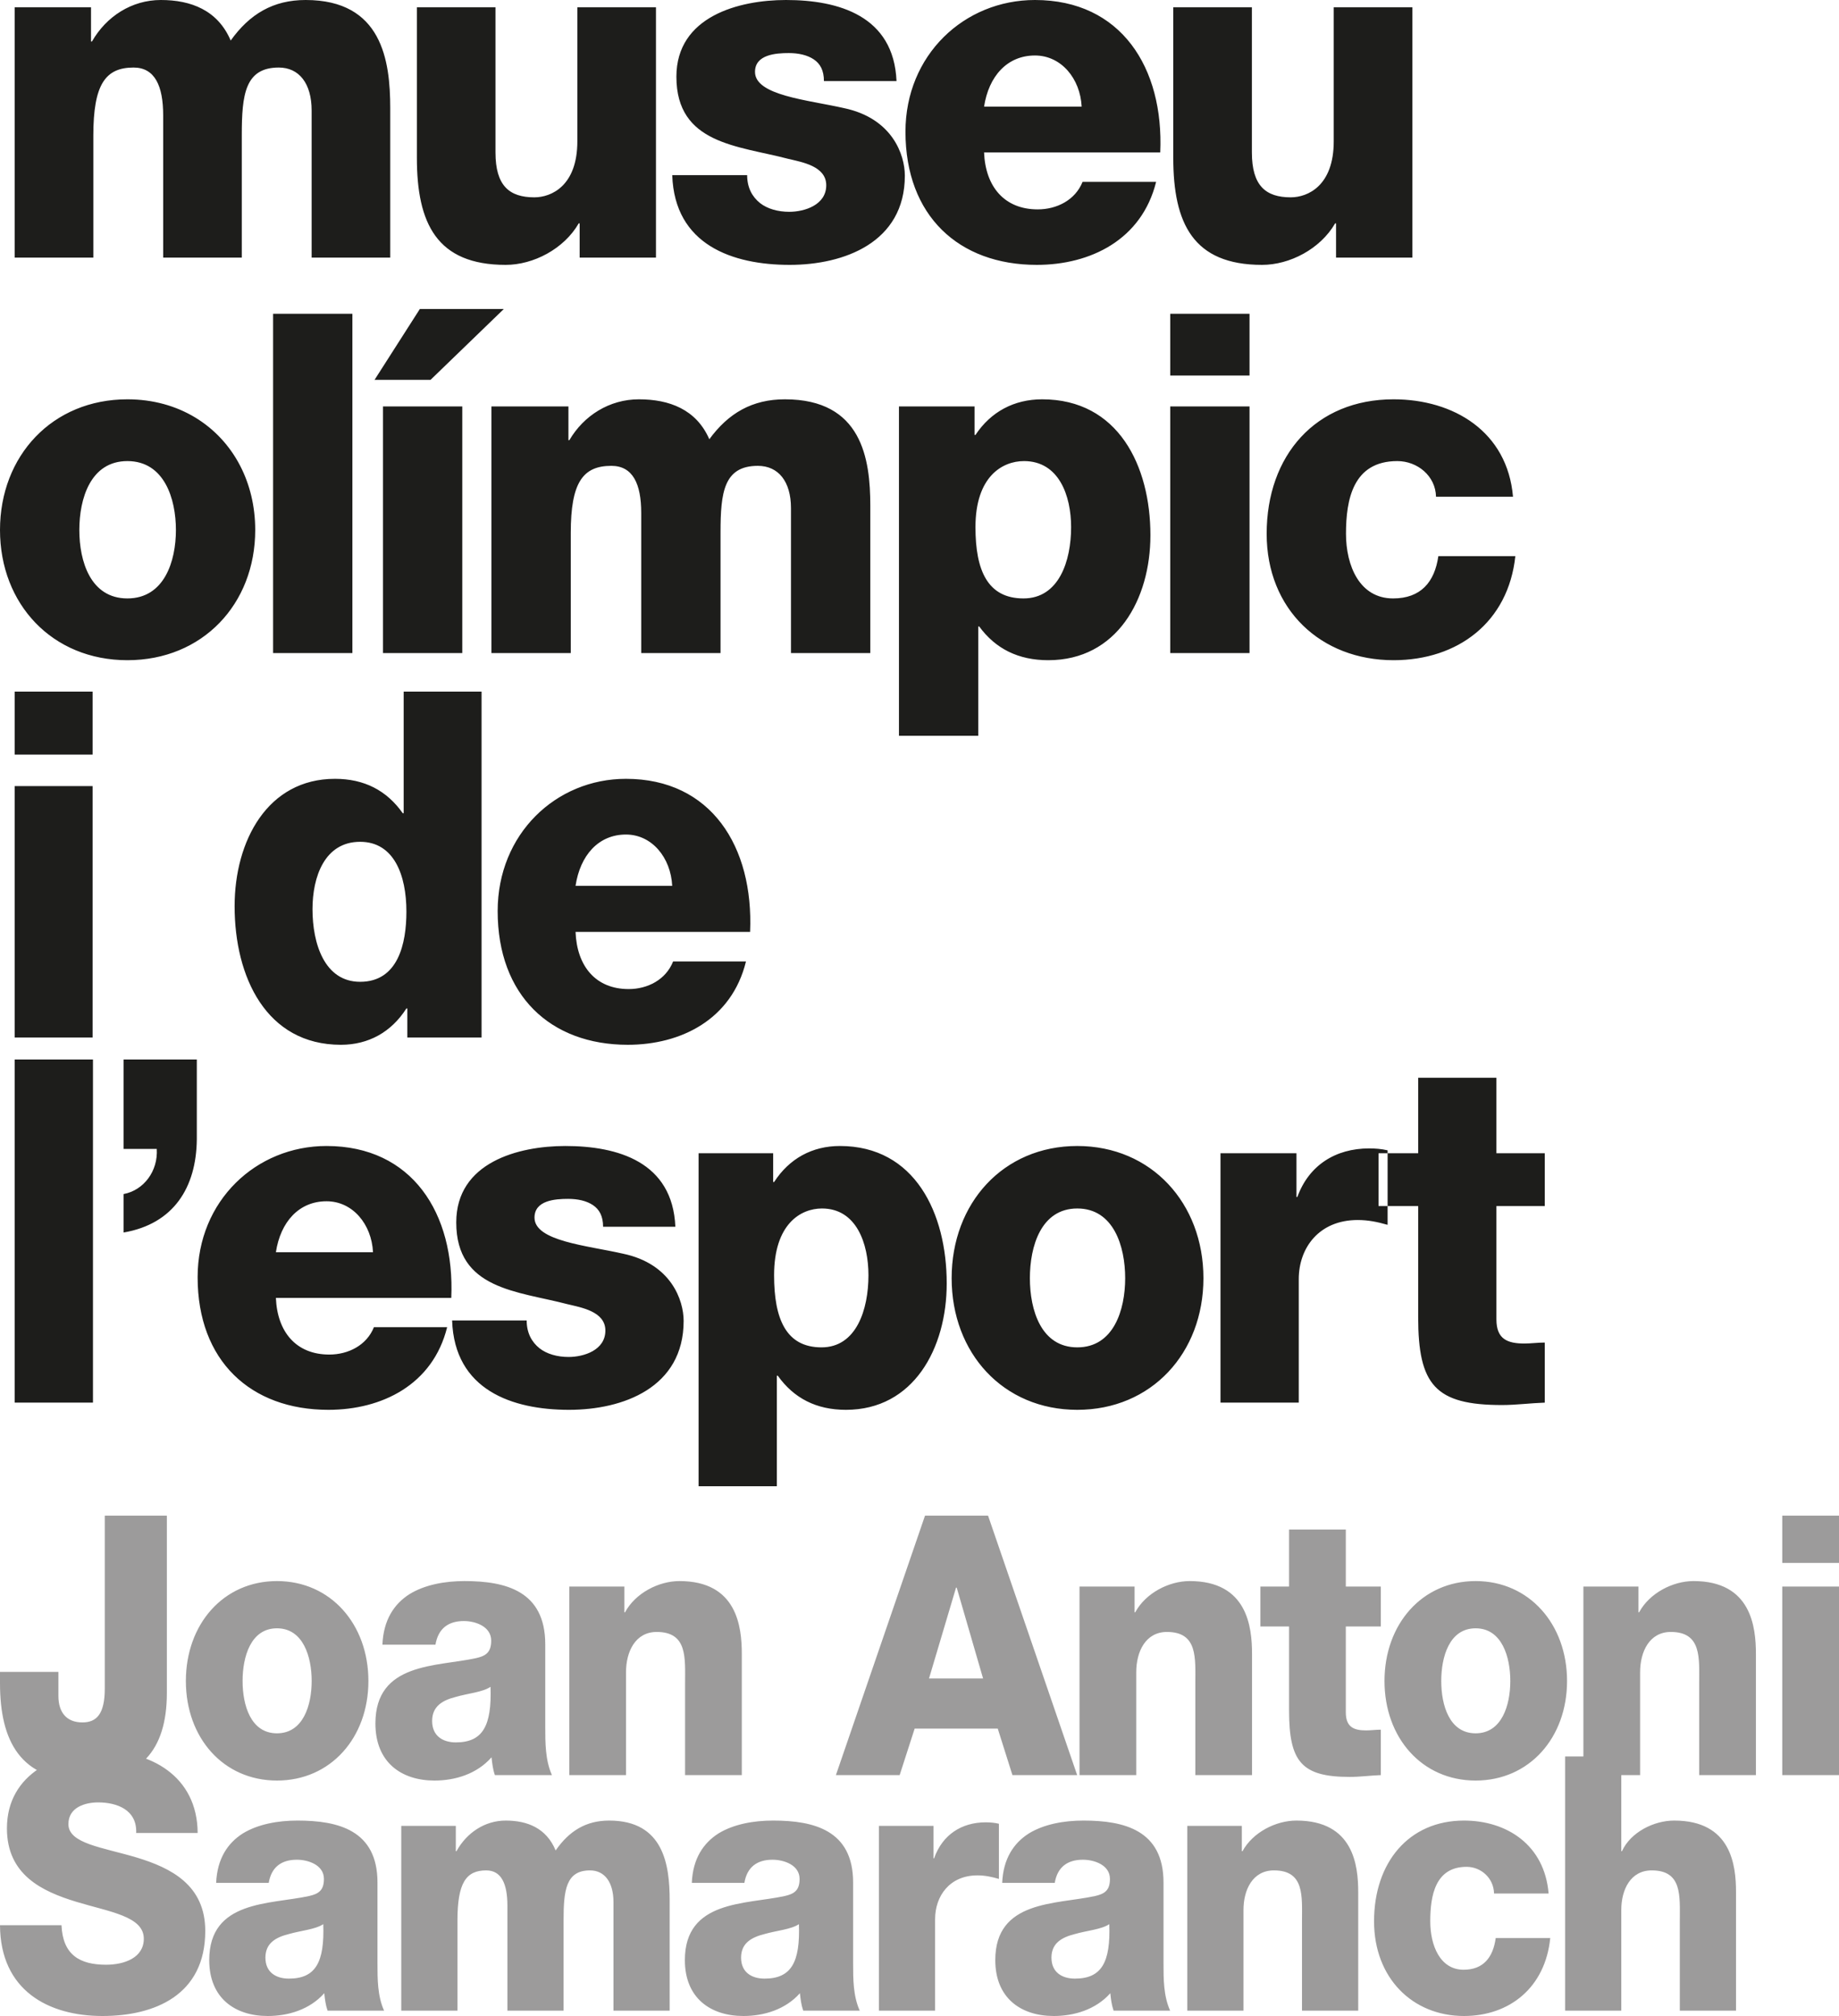
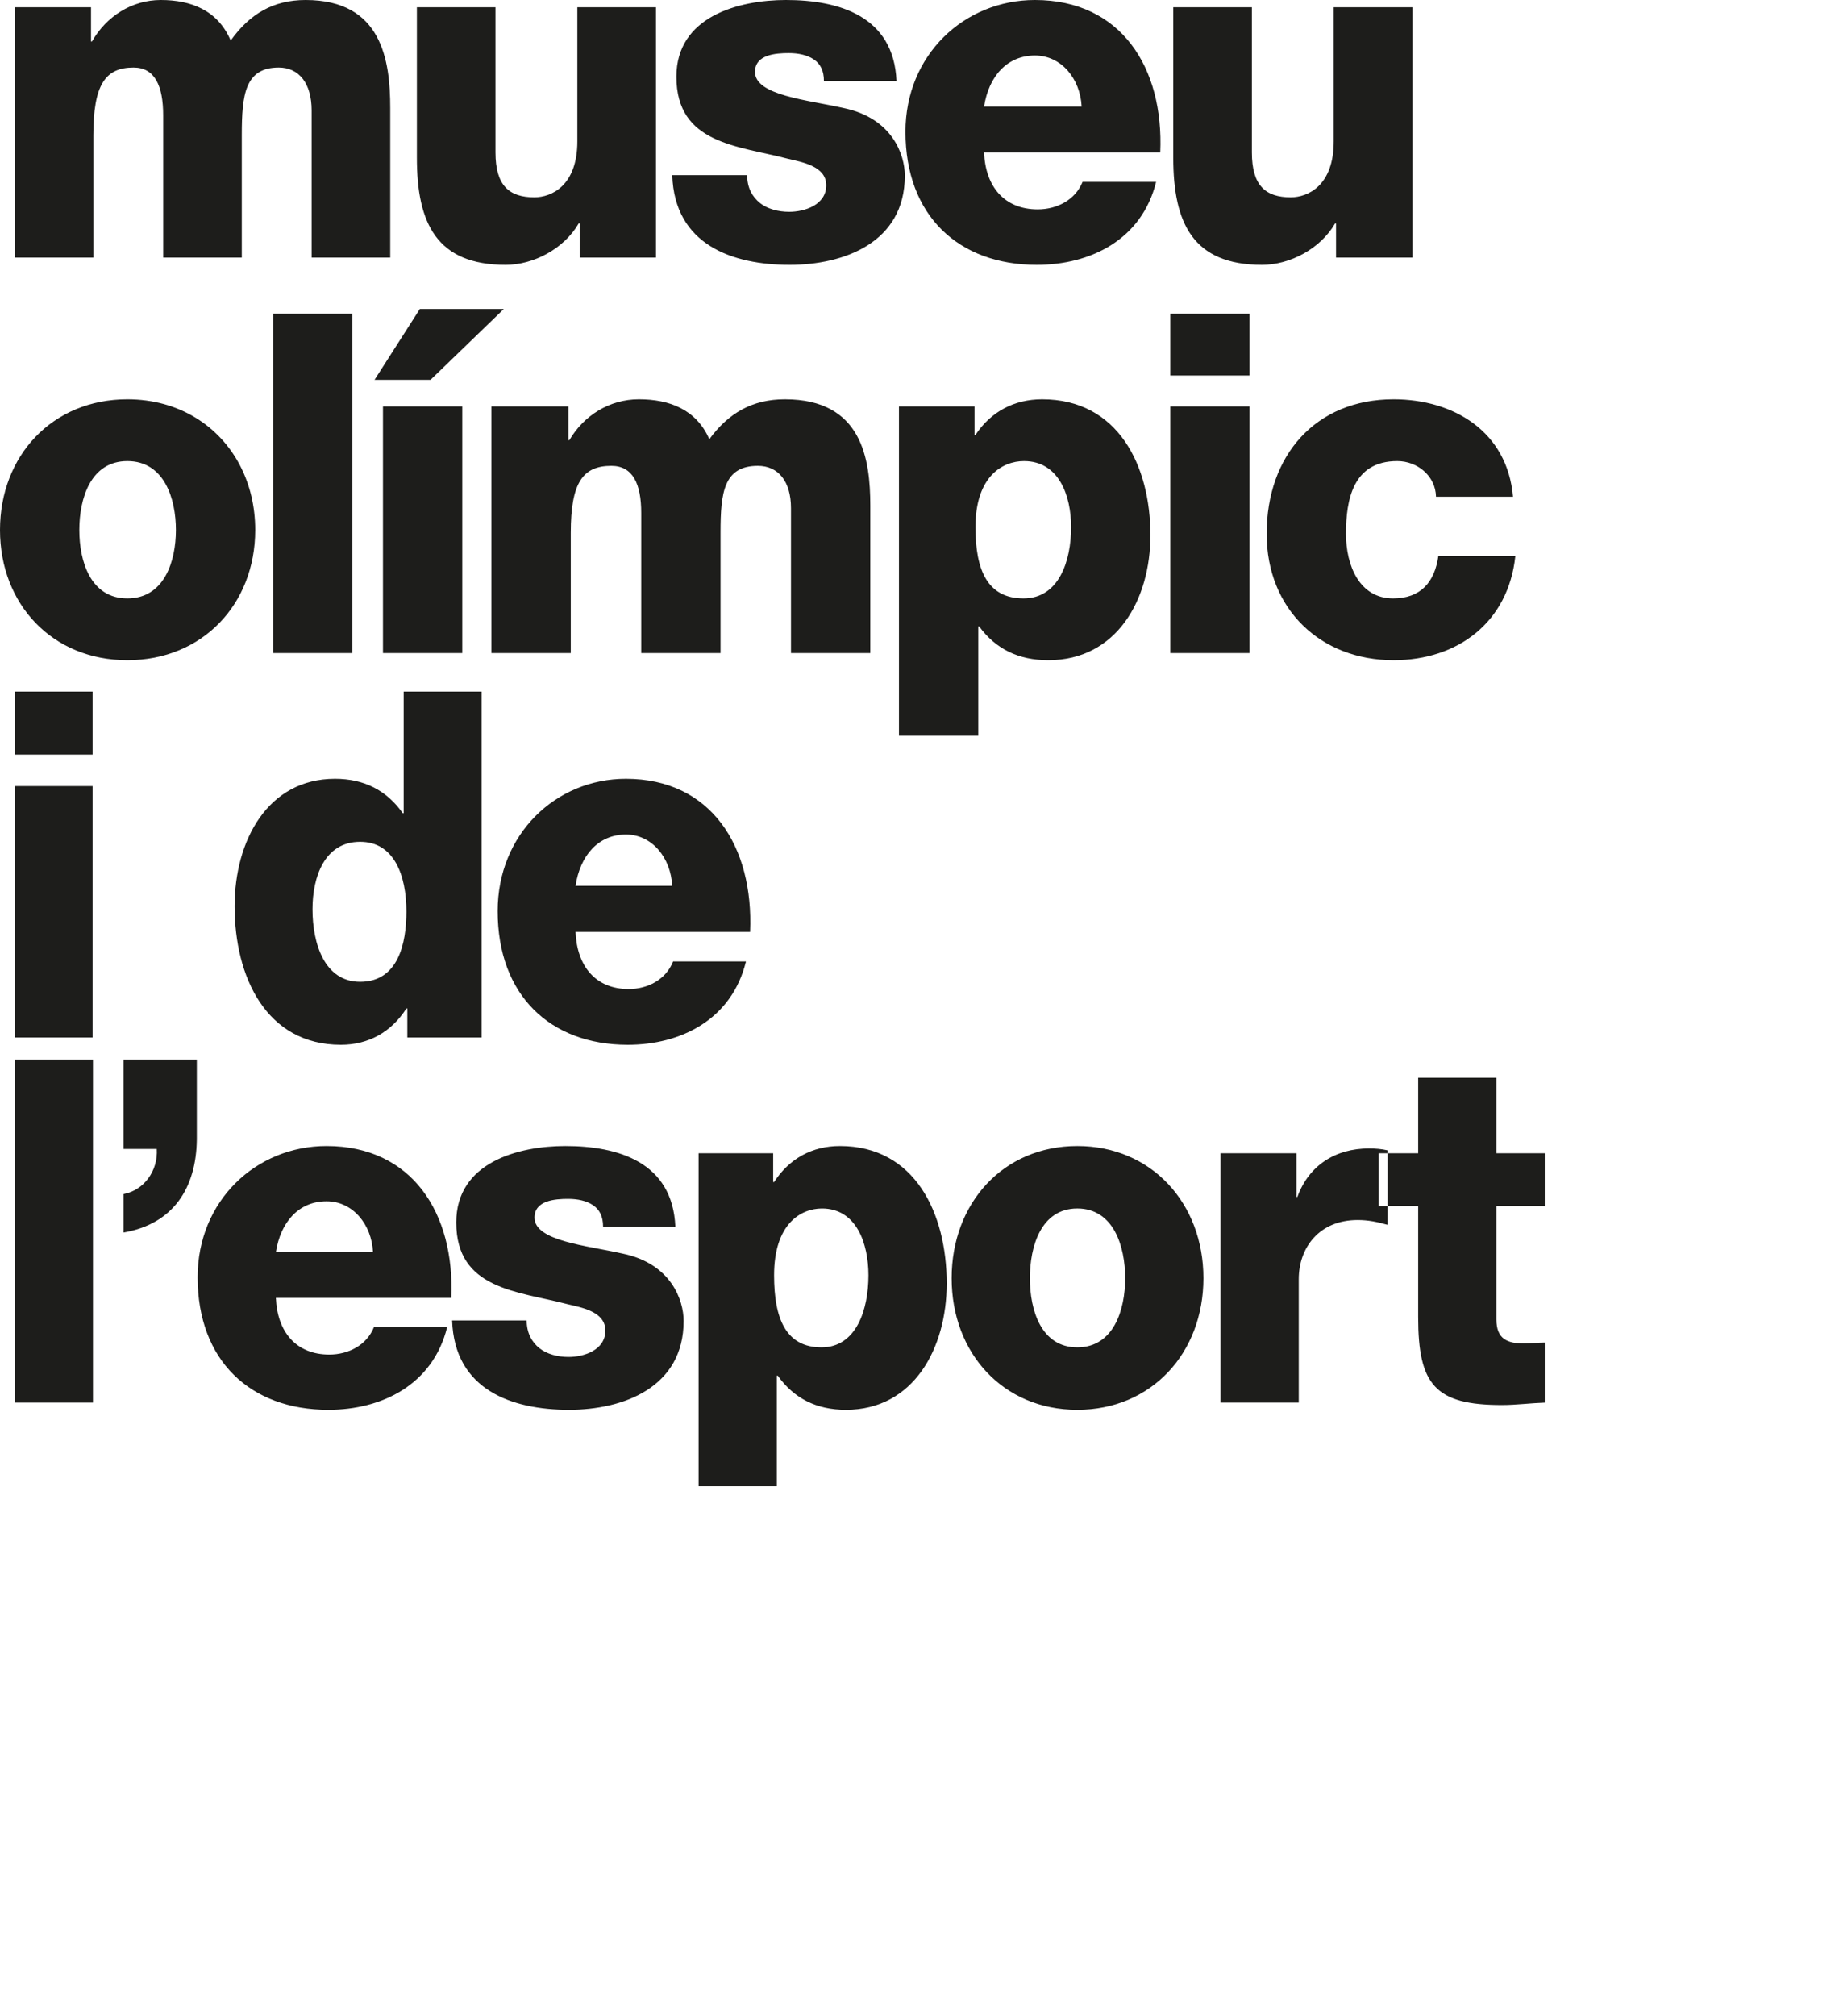
<svg xmlns="http://www.w3.org/2000/svg" width="125" height="137" viewBox="0 0 125 137">
  <g fill="none" fill-rule="evenodd">
-     <path fill="#9C9B9B" d="M106.383,136.637 L110.202,136.637 L110.202,129.79 C110.202,128.412 110.832,127.105 112.269,127.105 C114.359,127.105 114.18,128.847 114.18,130.564 L114.18,136.637 L118,136.637 L118,128.581 C118,126.767 117.684,123.719 113.799,123.719 C112.405,123.719 110.832,124.517 110.248,125.799 L110.202,125.799 L110.202,119.364 L106.383,119.364 L106.383,136.637 Z M105.261,128.678 C104.99,125.364 102.408,123.719 99.51,123.719 C95.756,123.719 93.397,126.573 93.397,130.564 C93.397,134.412 96.003,137 99.51,137 C102.609,137 105.036,135.065 105.373,131.702 L101.666,131.702 C101.487,133.033 100.812,133.856 99.486,133.856 C97.87,133.856 97.217,132.186 97.217,130.564 C97.217,128.823 97.554,126.863 99.688,126.863 C100.654,126.863 101.53,127.614 101.553,128.678 L105.261,128.678 Z M80.703,136.637 L84.522,136.637 L84.522,129.79 C84.522,128.412 85.151,127.105 86.59,127.105 C88.679,127.105 88.499,128.847 88.499,130.564 L88.499,136.637 L92.32,136.637 L92.32,128.581 C92.32,126.767 92.004,123.719 88.118,123.719 C86.725,123.719 85.151,124.517 84.456,125.799 L84.41,125.799 L84.41,124.081 L80.703,124.081 L80.703,136.637 Z M71.694,127.952 C71.873,126.887 72.547,126.38 73.603,126.38 C74.39,126.38 75.445,126.742 75.445,127.685 C75.445,128.46 75.086,128.701 74.435,128.847 C71.784,129.428 67.651,129.113 67.651,133.202 C67.651,135.79 69.402,137 71.626,137 C73.019,137 74.48,136.564 75.47,135.452 C75.513,135.863 75.558,136.25 75.693,136.637 L79.536,136.637 C79.086,135.646 79.086,134.485 79.086,133.42 L79.086,127.928 C79.086,124.371 76.412,123.719 73.649,123.719 C72.322,123.719 70.975,123.96 69.941,124.589 C68.908,125.242 68.189,126.307 68.121,127.952 L71.694,127.952 Z M71.469,133.033 C71.469,132.04 72.188,131.653 73.042,131.436 C73.873,131.193 74.861,131.122 75.401,130.759 C75.491,133.347 74.885,134.46 73.064,134.46 C72.21,134.46 71.469,134.049 71.469,133.033 Z M59.74,136.637 L63.56,136.637 L63.56,130.42 C63.56,128.847 64.549,127.444 66.436,127.444 C66.953,127.444 67.403,127.541 67.897,127.685 L67.897,123.936 C67.605,123.863 67.29,123.839 66.998,123.839 C65.358,123.839 64.055,124.686 63.493,126.282 L63.449,126.282 L63.449,124.081 L59.74,124.081 L59.74,136.637 Z M50.597,127.952 C50.777,126.887 51.451,126.38 52.507,126.38 C53.293,126.38 54.349,126.742 54.349,127.685 C54.349,128.46 53.991,128.701 53.338,128.847 C50.687,129.428 46.552,129.113 46.552,133.202 C46.552,135.79 48.305,137 50.53,137 C51.923,137 53.382,136.564 54.371,135.452 C54.416,135.863 54.462,136.25 54.596,136.637 L58.438,136.637 C57.988,135.646 57.988,134.485 57.988,133.42 L57.988,127.928 C57.988,124.371 55.315,123.719 52.551,123.719 C51.226,123.719 49.878,123.96 48.844,124.589 C47.812,125.242 47.092,126.307 47.024,127.952 L50.597,127.952 Z M50.372,133.033 C50.372,132.04 51.092,131.653 51.945,131.436 C52.776,131.193 53.765,131.122 54.304,130.759 C54.394,133.347 53.787,134.46 51.967,134.46 C51.114,134.46 50.372,134.049 50.372,133.033 Z M27.275,136.637 L31.094,136.637 L31.094,130.517 C31.094,127.952 31.679,127.105 33.049,127.105 C34.083,127.105 34.489,128.025 34.489,129.501 L34.489,136.637 L38.307,136.637 L38.307,130.493 C38.307,128.46 38.464,127.105 40.104,127.105 C41.093,127.105 41.699,127.903 41.699,129.259 L41.699,136.637 L45.519,136.637 L45.519,129.137 C45.519,126.742 45.115,123.719 41.408,123.719 C39.835,123.719 38.69,124.42 37.768,125.751 C37.139,124.226 35.835,123.719 34.375,123.719 C32.959,123.719 31.724,124.541 31.028,125.799 L30.982,125.799 L30.982,124.081 L27.275,124.081 L27.275,136.637 Z M18.266,127.952 C18.446,126.887 19.12,126.38 20.176,126.38 C20.962,126.38 22.018,126.742 22.018,127.685 C22.018,128.46 21.659,128.701 21.007,128.847 C18.356,129.428 14.222,129.113 14.222,133.202 C14.222,135.79 15.974,137 18.199,137 C19.592,137 21.052,136.564 22.041,135.452 C22.085,135.863 22.132,136.25 22.265,136.637 L26.107,136.637 C25.658,135.646 25.658,134.485 25.658,133.42 L25.658,127.928 C25.658,124.371 22.984,123.719 20.22,123.719 C18.896,123.719 17.547,123.96 16.513,124.589 C15.48,125.242 14.761,126.307 14.693,127.952 L18.266,127.952 Z M18.041,133.033 C18.041,132.04 18.76,131.653 19.614,131.436 C20.445,131.193 21.434,131.122 21.973,130.759 C22.063,133.347 21.457,134.46 19.636,134.46 C18.783,134.46 18.041,134.049 18.041,133.033 Z M0,130.831 C0.023,135.259 3.28,137 6.964,137 C10.492,137 13.952,135.597 13.952,131.218 C13.952,128.097 11.616,126.936 9.302,126.234 C6.964,125.533 4.65,125.291 4.65,123.96 C4.65,122.823 5.774,122.485 6.673,122.485 C7.953,122.485 9.324,122.992 9.256,124.564 L13.435,124.564 C13.413,120.669 10.2,119 7.01,119 C3.999,119 0.471,120.476 0.471,124.25 C0.471,127.42 2.876,128.532 5.168,129.234 C7.482,129.936 9.775,130.226 9.775,131.751 C9.775,133.033 8.471,133.516 7.211,133.516 C5.437,133.516 4.27,132.863 4.179,130.831 L0,130.831 Z" />
-     <path fill="#9C9B9B" d="M121.143,106.21 L125,106.21 L125,103 L121.143,103 L121.143,106.21 Z M121.143,120.63 L125,120.63 L125,107.815 L121.143,107.815 L121.143,120.63 Z M107.626,120.63 L111.481,120.63 L111.481,113.642 C111.481,112.235 112.117,110.902 113.568,110.902 C115.678,110.902 115.497,112.679 115.497,114.432 L115.497,120.63 L119.353,120.63 L119.353,112.408 C119.353,110.556 119.034,107.444 115.111,107.444 C113.704,107.444 112.117,108.259 111.413,109.568 L111.369,109.568 L111.369,107.815 L107.626,107.815 L107.626,120.63 Z M94.107,114.235 C94.107,118.087 96.649,121 100.301,121 C103.951,121 106.515,118.087 106.515,114.235 C106.515,110.383 103.951,107.444 100.301,107.444 C96.649,107.444 94.107,110.383 94.107,114.235 Z M97.964,114.235 C97.964,112.605 98.507,110.654 100.301,110.654 C102.091,110.654 102.658,112.605 102.658,114.235 C102.658,115.864 102.091,117.79 100.301,117.79 C98.507,117.79 97.964,115.864 97.964,114.235 Z M93.857,107.815 L91.477,107.815 L91.477,103.939 L87.62,103.939 L87.62,107.815 L85.67,107.815 L85.67,110.531 L87.62,110.531 L87.62,116.235 C87.62,119.716 88.46,120.753 91.748,120.753 C92.452,120.753 93.155,120.655 93.857,120.63 L93.857,117.543 C93.517,117.543 93.177,117.592 92.859,117.592 C92.02,117.592 91.477,117.37 91.477,116.358 L91.477,110.531 L93.857,110.531 L93.857,107.815 Z M73.376,120.63 L77.232,120.63 L77.232,113.642 C77.232,112.235 77.867,110.902 79.318,110.902 C81.428,110.902 81.248,112.679 81.248,114.432 L81.248,120.63 L85.103,120.63 L85.103,112.408 C85.103,110.556 84.785,107.444 80.862,107.444 C79.455,107.444 77.867,108.259 77.163,109.568 L77.119,109.568 L77.119,107.815 L73.376,107.815 L73.376,120.63 Z M56.818,120.63 L61.151,120.63 L62.171,117.469 L67.819,117.469 L68.817,120.63 L73.217,120.63 L67.161,103 L62.874,103 L56.818,120.63 Z M64.984,107.889 L65.029,107.889 L66.821,114.062 L63.147,114.062 L64.984,107.889 Z M38.696,120.63 L42.551,120.63 L42.551,113.642 C42.551,112.235 43.187,110.902 44.638,110.902 C46.748,110.902 46.566,112.679 46.566,114.432 L46.566,120.63 L50.422,120.63 L50.422,112.408 C50.422,110.556 50.104,107.444 46.181,107.444 C44.774,107.444 43.187,108.259 42.483,109.568 L42.438,109.568 L42.438,107.815 L38.696,107.815 L38.696,120.63 Z M29.6,111.766 C29.781,110.679 30.462,110.16 31.528,110.16 C32.322,110.16 33.388,110.531 33.388,111.494 C33.388,112.284 33.024,112.531 32.368,112.679 C29.69,113.272 25.517,112.951 25.517,117.123 C25.517,119.766 27.286,121 29.532,121 C30.938,121 32.412,120.555 33.41,119.42 C33.456,119.84 33.501,120.235 33.638,120.63 L37.516,120.63 C37.062,119.618 37.062,118.432 37.062,117.345 L37.062,111.741 C37.062,108.111 34.364,107.444 31.573,107.444 C30.235,107.444 28.874,107.692 27.831,108.334 C26.787,109 26.062,110.087 25.994,111.766 L29.6,111.766 Z M29.373,116.95 C29.373,115.938 30.099,115.543 30.961,115.321 C31.8,115.074 32.798,115 33.342,114.63 C33.433,117.272 32.821,118.407 30.984,118.407 C30.122,118.407 29.373,117.987 29.373,116.95 Z M12.634,114.235 C12.634,118.087 15.175,121 18.826,121 C22.478,121 25.041,118.087 25.041,114.235 C25.041,110.383 22.478,107.444 18.826,107.444 C15.175,107.444 12.634,110.383 12.634,114.235 Z M16.489,114.235 C16.489,112.605 17.034,110.654 18.826,110.654 C20.618,110.654 21.185,112.605 21.185,114.235 C21.185,115.864 20.618,117.79 18.826,117.79 C17.034,117.79 16.489,115.864 16.489,114.235 Z M11.342,103 L7.122,103 L7.122,114.754 C7.122,116.457 6.578,117.05 5.603,117.05 C4.559,117.05 3.97,116.408 3.97,115.247 L3.97,113.617 L0,113.617 L0,114.382 C0,118.309 1.384,121 5.67,121 C9.481,121 11.342,119 11.342,115.049 L11.342,103 Z" />
    <path fill="#1D1D1B" d="M105 78.369L101.714 78.369 101.714 73.241 96.396 73.241 96.396 78.369 93.703 78.369 93.703 81.961 96.396 81.961 96.396 89.505C96.396 94.109 97.553 95.481 102.089 95.481 103.059 95.481 104.03 95.35 105 95.318L105 91.235C104.53 91.235 104.061 91.301 103.623 91.301 102.466 91.301 101.714 91.006 101.714 89.667L101.714 81.961 105 81.961 105 78.369zM82.959 95.318L88.279 95.318 88.279 86.925C88.279 84.801 89.656 82.908 92.284 82.908 93.004 82.908 93.629 83.039 94.318 83.235L94.318 78.173C93.91 78.075 93.473 78.042 93.065 78.042 90.781 78.042 88.966 79.185 88.185 81.34L88.123 81.34 88.123 78.369 82.959 78.369 82.959 95.318zM64.685 86.86C64.685 91.953 68.189 95.807 73.226 95.807 78.262 95.807 81.799 91.953 81.799 86.86 81.799 81.765 78.262 77.878 73.226 77.878 68.189 77.878 64.685 81.765 64.685 86.86zM70.003 86.86C70.003 84.703 70.755 82.124 73.226 82.124 75.698 82.124 76.48 84.703 76.48 86.86 76.48 89.015 75.698 91.562 73.226 91.562 70.755 91.562 70.003 89.015 70.003 86.86zM47.485 101L52.804 101 52.804 93.488 52.867 93.488C53.962 95.024 55.495 95.807 57.498 95.807 62.098 95.807 64.35 91.627 64.35 87.218 64.35 82.45 62.191 77.878 57.091 77.878 55.214 77.878 53.649 78.727 52.616 80.328L52.554 80.328 52.554 78.369 47.485 78.369 47.485 101zM55.87 82.124C58.217 82.124 59.03 84.508 59.03 86.663 59.03 88.982 58.217 91.562 55.84 91.562 53.43 91.562 52.616 89.635 52.616 86.663 52.616 83.169 54.432 82.124 55.87 82.124zM30.731 89.733C30.887 94.468 34.829 95.807 38.678 95.807 42.338 95.807 46.468 94.306 46.468 89.765 46.468 88.361 45.623 85.88 42.338 85.194 39.898 84.639 36.331 84.345 36.331 82.744 36.331 81.569 37.739 81.471 38.615 81.471 39.272 81.471 39.867 81.601 40.305 81.896 40.742 82.19 40.993 82.646 40.993 83.365L45.905 83.365C45.718 78.956 41.993 77.878 38.427 77.878 35.236 77.878 31.012 78.989 31.012 83.071 31.012 87.643 35.205 87.741 38.553 88.623 39.491 88.851 41.148 89.113 41.148 90.419 41.148 91.758 39.679 92.215 38.646 92.215 37.894 92.215 37.175 92.019 36.675 91.627 36.143 91.203 35.799 90.583 35.799 89.733L30.731 89.733zM30.674 88.199C30.924 82.45 28.015 77.878 22.195 77.878 17.407 77.878 13.433 81.601 13.433 86.794 13.433 92.476 17.032 95.807 22.32 95.807 25.949 95.807 29.423 94.109 30.393 90.19L25.417 90.19C24.917 91.431 23.665 92.051 22.383 92.051 20.129 92.051 18.847 90.517 18.753 88.199L30.674 88.199zM18.753 85.096C19.066 83.039 20.317 81.634 22.195 81.634 23.979 81.634 25.261 83.202 25.354 85.096L18.753 85.096zM8.403 78.075L10.656 78.075C10.75 79.577 9.78 80.883 8.403 81.144L8.403 83.757C11.813 83.169 13.346 80.687 13.378 77.422L13.378 72 8.403 72 8.403 78.075zM1 95.318L6.319 95.318 6.319 72 1 72 1 95.318zM50.985 63.329C51.234 57.535 48.338 52.926 42.546 52.926 37.781 52.926 33.827 56.679 33.827 61.913 33.827 67.642 37.408 71 42.67 71 46.283 71 49.739 69.288 50.705 65.337L45.753 65.337C45.255 66.588 44.009 67.214 42.733 67.214 40.491 67.214 39.214 65.667 39.121 63.329L50.985 63.329zM39.121 60.201C39.432 58.127 40.678 56.712 42.546 56.712 44.321 56.712 45.597 58.291 45.691 60.201L39.121 60.201zM32.732 47L27.438 47 27.438 55.263 27.375 55.263C26.285 53.715 24.759 52.926 22.767 52.926 18.188 52.926 15.947 57.139 15.947 61.584 15.947 66.391 18.096 71 23.171 71 25.039 71 26.596 70.144 27.624 68.53L27.686 68.53 27.686 70.505 32.732 70.505 32.732 47zM24.479 57.206C26.783 57.206 27.624 59.477 27.624 61.946 27.624 64.119 27.064 66.72 24.479 66.72 22.05 66.72 21.241 64.119 21.241 61.782 21.241 59.609 22.05 57.206 24.479 57.206zM1 51.28L6.294 51.28 6.294 47 1 47 1 51.28zM1 70.505L6.294 70.505 6.294 53.419 1 53.419 1 70.505zM102.842 33.757C102.461 29.332 98.815 27.136 94.722 27.136 89.427 27.136 86.097 30.947 86.097 36.275 86.097 41.41 89.775 44.865 94.722 44.865 99.098 44.865 102.524 42.281 103 37.793L97.767 37.793C97.513 39.569 96.562 40.667 94.69 40.667 92.408 40.667 91.489 38.439 91.489 36.275 91.489 33.95 91.964 31.334 94.977 31.334 96.34 31.334 97.577 32.336 97.609 33.757L102.842 33.757zM79.542 25.521L84.933 25.521 84.933 21.323 79.542 21.323 79.542 25.521zM79.542 44.381L84.933 44.381 84.933 27.621 79.542 27.621 79.542 44.381zM61.104 50L66.494 50 66.494 42.572 66.558 42.572C67.668 44.091 69.223 44.865 71.252 44.865 75.913 44.865 78.196 40.731 78.196 36.372 78.196 31.657 76.009 27.136 70.839 27.136 68.937 27.136 67.351 27.976 66.304 29.558L66.241 29.558 66.241 27.621 61.104 27.621 61.104 50zM69.603 31.334C71.982 31.334 72.805 33.691 72.805 35.823 72.805 38.116 71.982 40.667 69.57 40.667 67.128 40.667 66.304 38.762 66.304 35.823 66.304 32.367 68.144 31.334 69.603 31.334zM33.404 44.381L38.796 44.381 38.796 36.211C38.796 32.787 39.619 31.657 41.555 31.657 43.014 31.657 43.585 32.884 43.585 34.854L43.585 44.381 48.976 44.381 48.976 36.178C48.976 33.466 49.198 31.657 51.513 31.657 52.909 31.657 53.764 32.723 53.764 34.531L53.764 44.381 59.156 44.381 59.156 34.37C59.156 31.173 58.585 27.136 53.352 27.136 51.133 27.136 49.515 28.072 48.214 29.849 47.327 27.815 45.487 27.136 43.426 27.136 41.428 27.136 39.683 28.234 38.7 29.913L38.637 29.913 38.637 27.621 33.404 27.621 33.404 44.381zM26.031 44.381L31.422 44.381 31.422 27.621 26.031 27.621 26.031 44.381zM28.537 21L25.46 25.812 29.266 25.812 34.245 21 28.537 21zM18.563 44.381L23.953 44.381 23.953 21.323 18.563 21.323 18.563 44.381zM16.315 31.635C14.898 28.913 12.13 27.136 8.659 27.136 3.552 27.136 0 30.979 0 36.017 0 41.054 3.552 44.865 8.659 44.865 13.765 44.865 17.348 41.054 17.348 36.017 17.348 34.405 16.981 32.915 16.315 31.635zM5.392 36.017C5.392 33.885 6.153 31.334 8.659 31.334 11.164 31.334 11.957 33.885 11.957 36.017 11.957 38.148 11.164 40.667 8.659 40.667 6.153 40.667 5.392 38.148 5.392 36.017zM96 .493L90.656.493 90.656 9.607C90.656 12.623 88.896 13.41 87.733 13.41 86.036 13.41 85.093 12.623 85.093 10.361L85.093.493 79.749.493 79.749 10.721C79.749 15.18 81.1 18 85.784 18 87.67 18 89.745 16.919 90.751 15.18L90.813 15.18 90.813 17.508 96 17.508 96 .493zM78.864 10.361C79.117 4.59 76.194 0 70.347 0 65.537 0 61.546 3.739 61.546 8.951 61.546 14.657 65.16 18 70.472 18 74.119 18 77.608 16.295 78.583 12.36L73.584 12.36C73.082 13.606 71.824 14.229 70.536 14.229 68.272 14.229 66.983 12.688 66.889 10.361L78.864 10.361zM66.889 7.247C67.204 5.181 68.46 3.771 70.347 3.771 72.139 3.771 73.427 5.345 73.522 7.247L66.889 7.247zM45.693 11.902C45.85 16.656 49.811 18 53.677 18 57.355 18 61.504 16.492 61.504 11.935 61.504 10.525 60.656 8.033 57.355 7.345 54.903 6.787 51.319 6.492 51.319 4.886 51.319 3.706 52.734 3.607 53.615 3.607 54.274 3.607 54.871 3.739 55.312 4.034 55.752 4.328 56.004 4.787 56.004 5.509L60.938 5.509C60.75 1.082 57.009 0 53.426 0 50.22 0 45.976 1.115 45.976 5.213 45.976 9.804 50.188 9.902 53.551 10.788 54.494 11.016 56.161 11.279 56.161 12.59 56.161 13.934 54.683 14.394 53.645 14.394 52.891 14.394 52.168 14.197 51.666 13.804 51.131 13.378 50.785 12.755 50.785 11.902L45.693 11.902zM44.587.493L39.243.493 39.243 9.607C39.243 12.623 37.483 13.41 36.32 13.41 34.622 13.41 33.679 12.623 33.679 10.361L33.679.493 28.336.493 28.336 10.721C28.336 15.18 29.687 18 34.371 18 36.257 18 38.332 16.919 39.337 15.18L39.4 15.18 39.4 17.508 44.587 17.508 44.587.493zM1 17.508L6.344 17.508 6.344 9.214C6.344 5.738 7.161 4.59 9.079 4.59 10.525 4.59 11.091 5.837 11.091 7.836L11.091 17.508 16.435 17.508 16.435 9.181C16.435 6.427 16.655 4.59 18.949 4.59 20.332 4.59 21.182 5.673 21.182 7.508L21.182 17.508 26.525 17.508 26.525 7.345C26.525 4.099 25.959 0 20.773 0 18.572 0 16.969.951 15.681 2.755 14.8.689 12.976 0 10.934 0 8.953 0 7.225 1.115 6.25 2.821L6.187 2.821 6.187.493 1 .493 1 17.508z" />
  </g>
</svg>